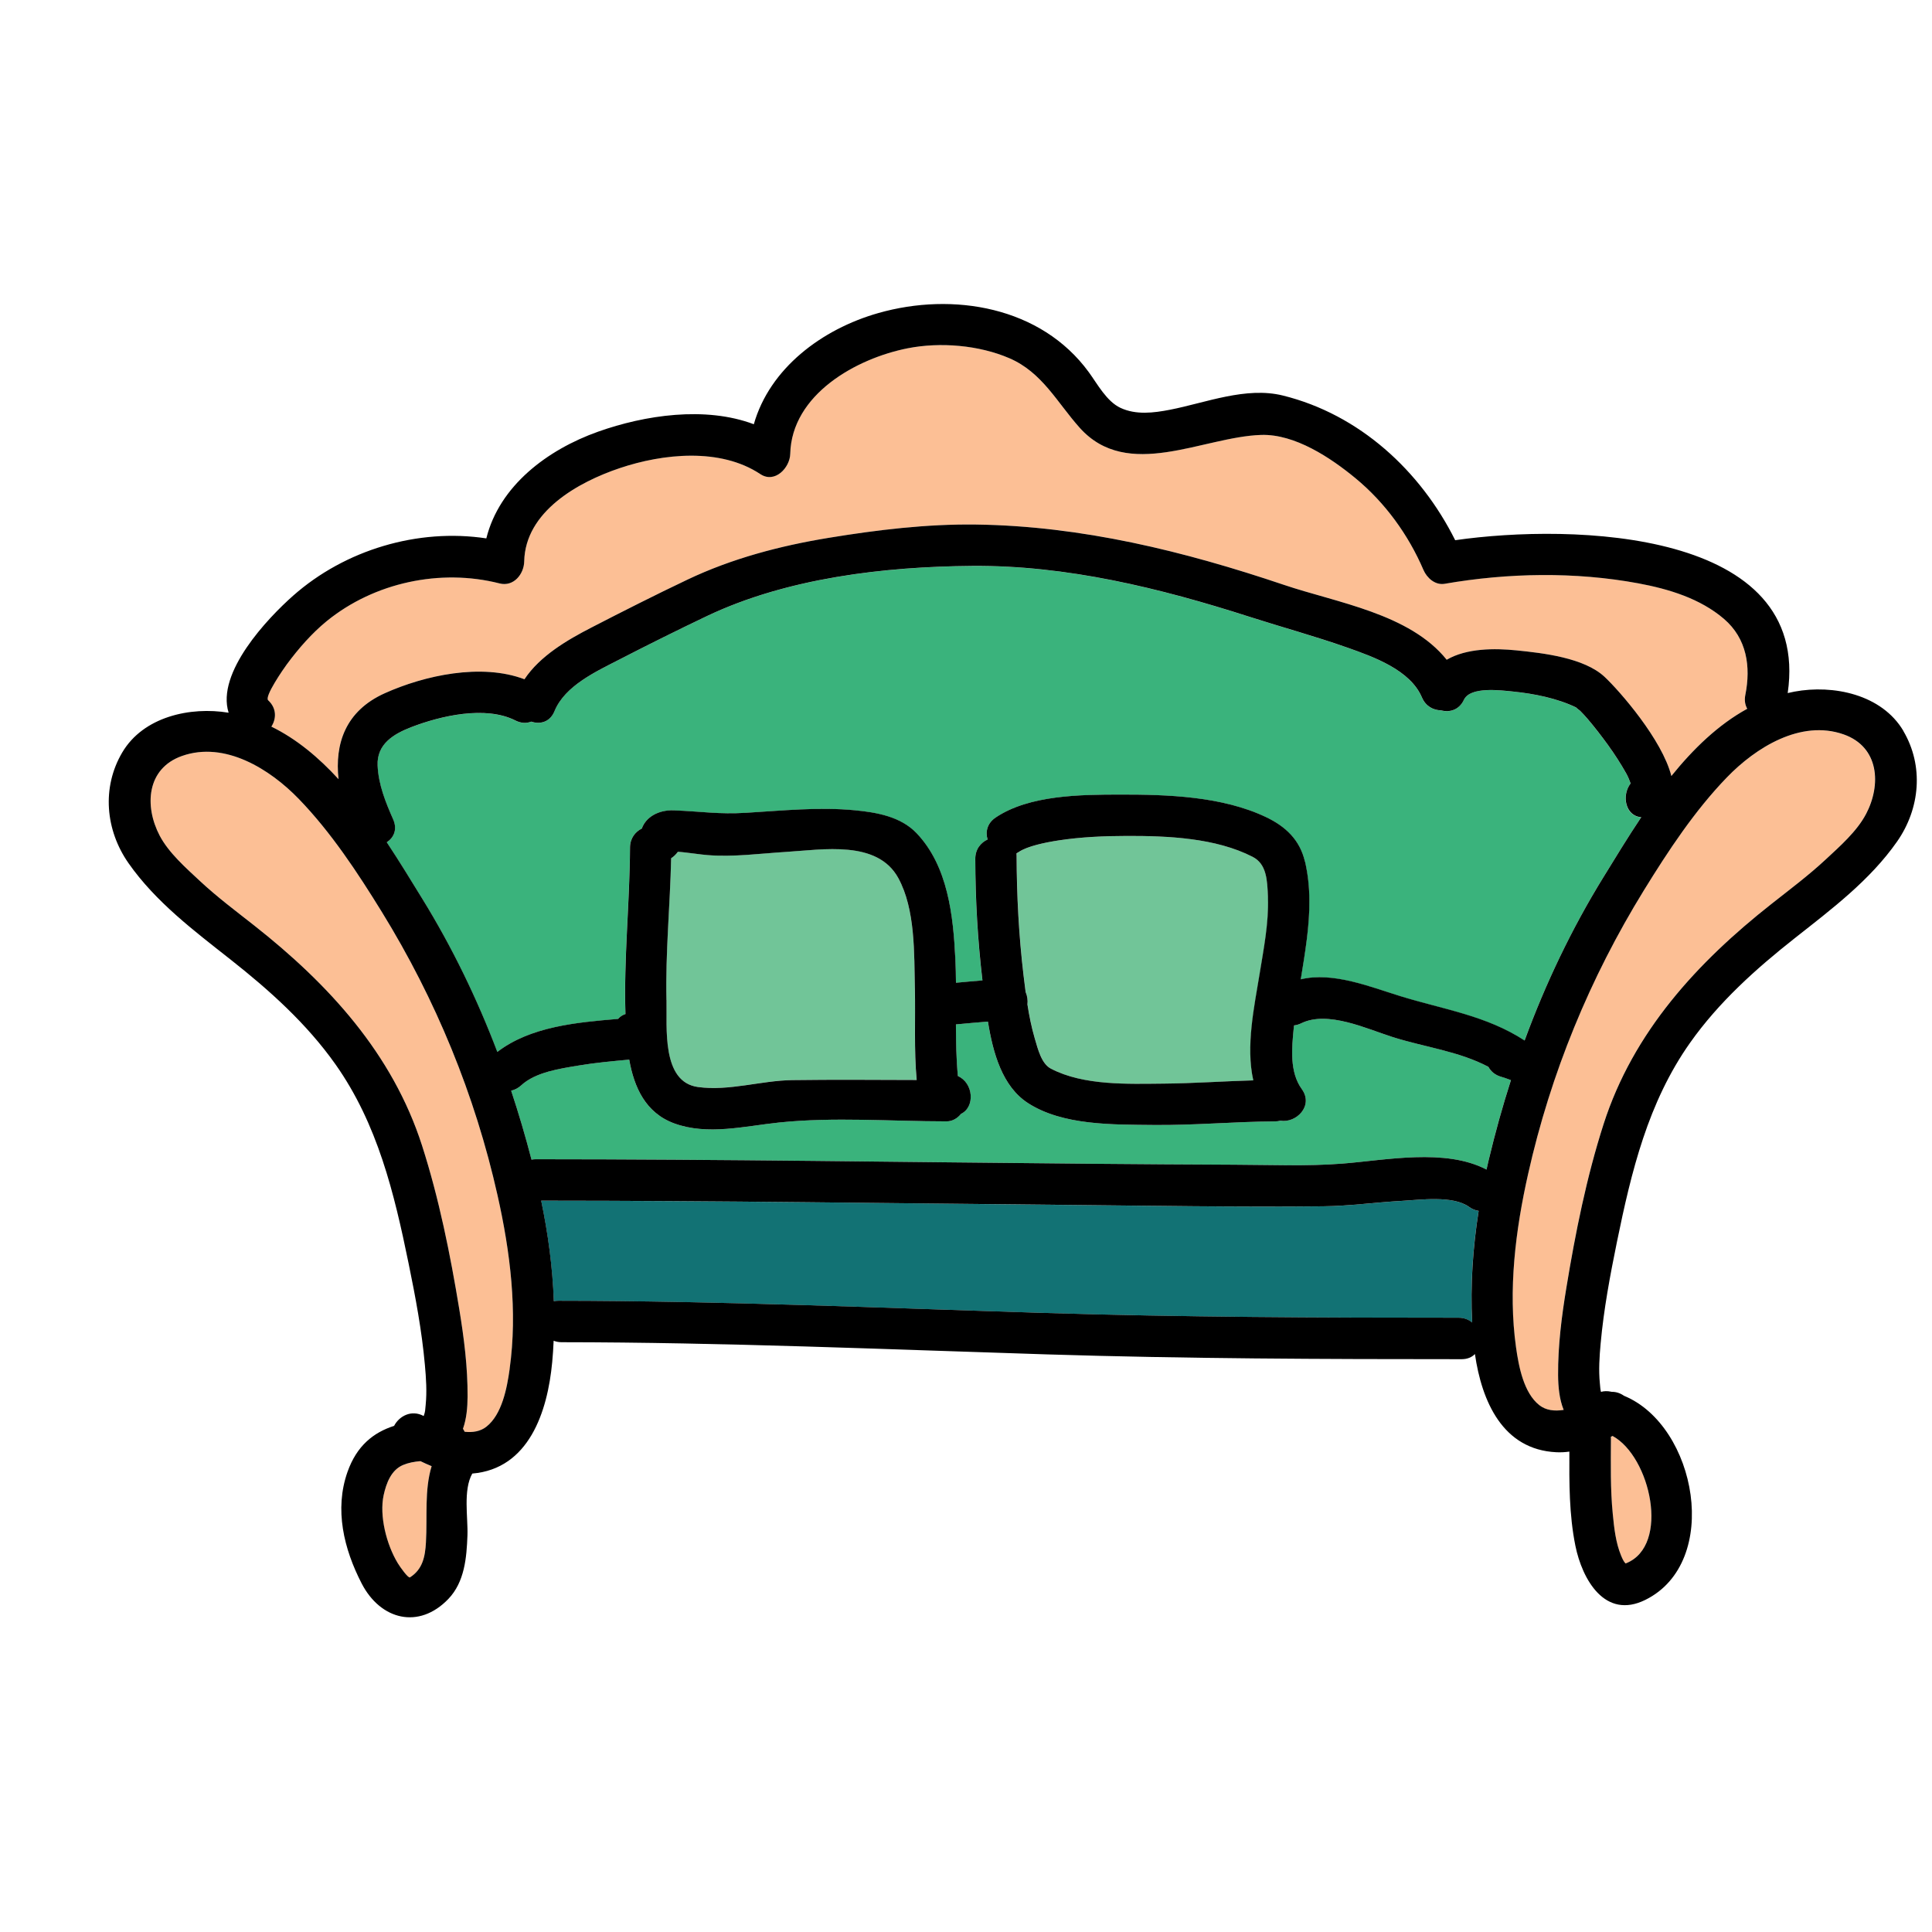
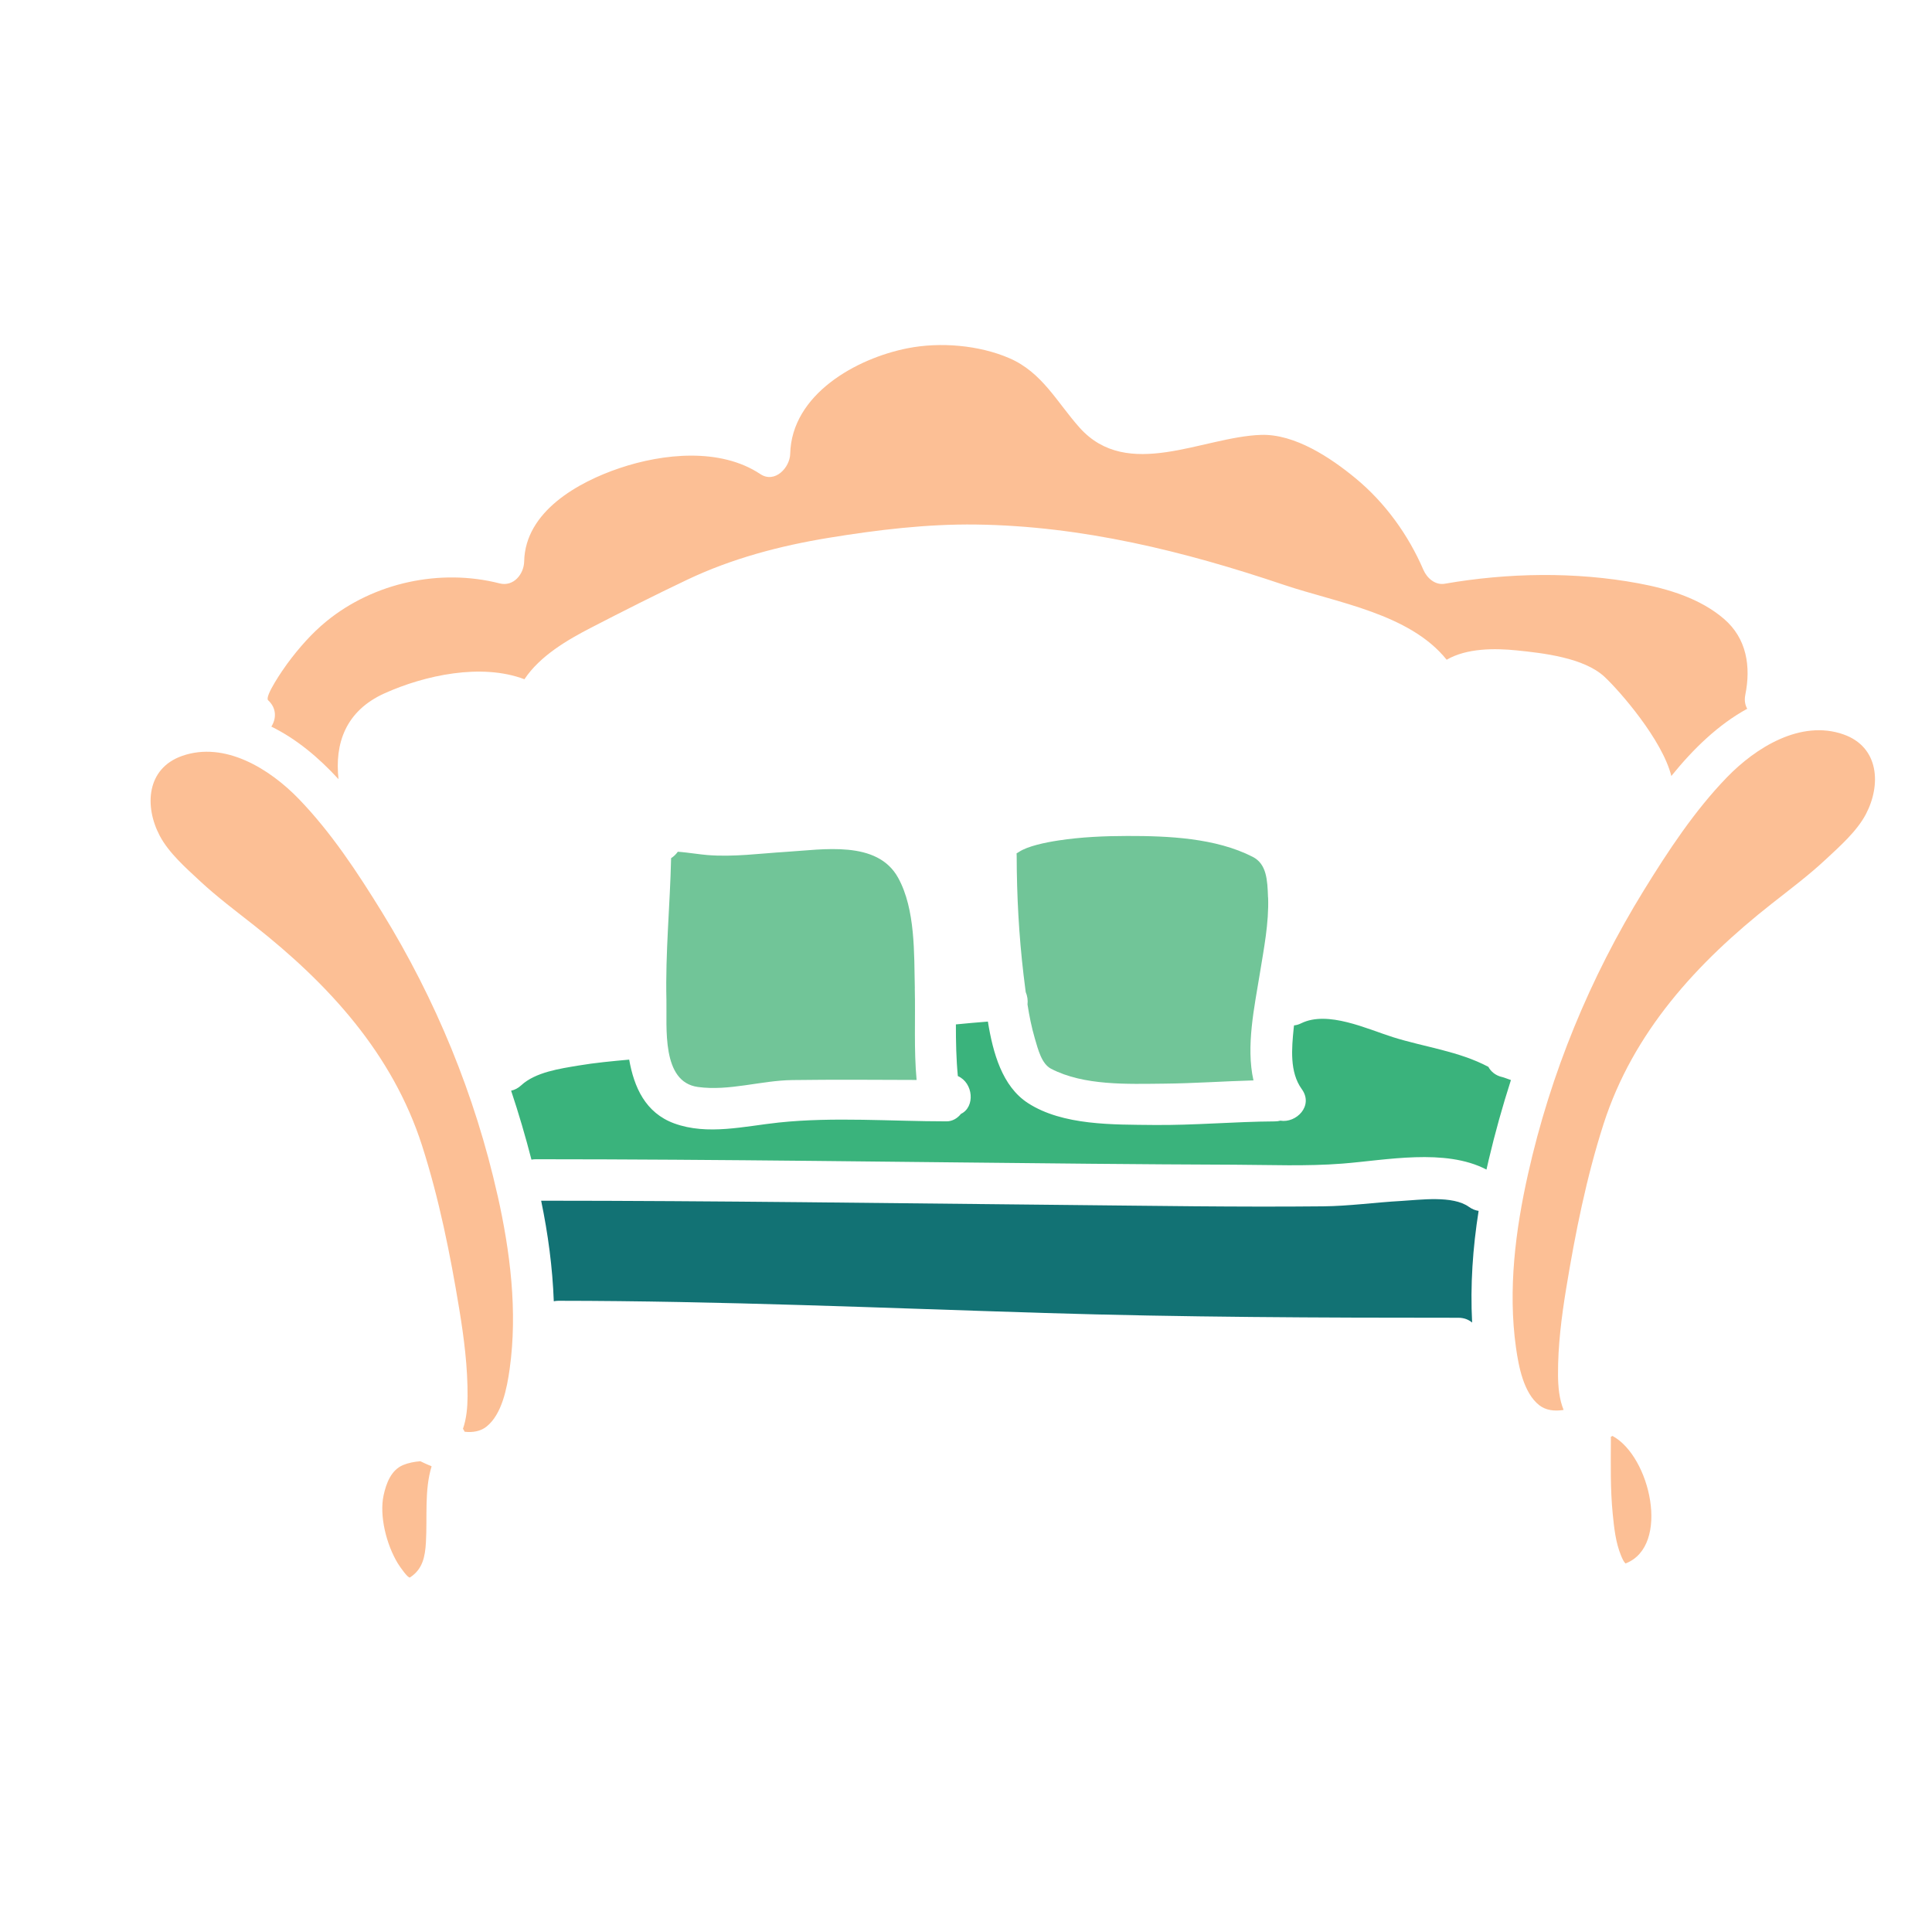
<svg xmlns="http://www.w3.org/2000/svg" id="Layer_1" viewBox="0 0 512 512">
  <path d="M336.04,237.82c-.16-4.6-.35-8.84-4.05-10.74-9.81-5.03-22.44-5.56-33.25-5.54-6.06,.01-12.16,.27-18.16,1.18-3.57,.54-8.26,1.51-10.56,3.06-.21,.14-.42,.26-.62,.37,.02,.21,.03,.42,.03,.65,.02,10.54,.59,21.15,1.83,31.61,.18,1.49,.36,2.99,.56,4.49,.45,1.04,.61,2.2,.48,3.3,.47,3.02,1.07,6.01,1.92,8.93,.89,3.05,1.82,6.8,4.32,8.1,8.69,4.53,20.37,4.04,29.88,3.95,7.92-.07,15.84-.64,23.76-.86-2.04-9.05,.28-19.59,1.66-28.15,1.08-6.68,2.46-13.55,2.22-20.34Z" fill="#71c598" />
-   <path d="M432.12,207.63c-.33-.91-.7-1.81-1.17-2.65-1.46-2.61-3.08-5.12-4.83-7.53-1.71-2.35-3.48-4.67-5.37-6.88-.65-.75-1.31-1.5-2.02-2.19-.24-.24-1.36-.98-.96-.84-5.16-2.49-11.17-3.69-16.83-4.26-3.14-.32-11.32-1.42-13.01,2.19-1.29,2.75-3.82,3.42-6.07,2.79-2.03-.04-4.04-1.06-5.05-3.42-3.09-7.27-12.79-10.75-19.65-13.16-8.58-3.02-17.42-5.44-26.09-8.22-23.68-7.59-48.38-13.66-73.41-13.47-23.28,.18-49.09,3.19-70.33,13.29-7.77,3.7-15.62,7.6-23.27,11.55-6.08,3.14-14.37,6.9-17.13,13.64-1.21,2.94-3.85,3.57-6.16,2.78-1.23,.48-2.68,.47-4.21-.3-7.91-4-19.81-1.23-27.62,1.78-4.62,1.78-9.15,4.44-8.89,10.17,.23,5.09,2.12,9.69,4.14,14.31,1.17,2.65,.13,4.82-1.71,6.02,3.39,5.12,6.51,10.26,9.42,14.98,7.94,12.89,14.52,26.5,19.88,40.58,8.76-6.71,20.94-7.83,32-8.75,.48-.58,1.13-1.03,1.95-1.28-.46-14.72,1.14-29.39,1.21-44.11,.01-2.47,1.37-4.19,3.13-5.06,1.05-3.03,4.39-4.99,8.54-4.82,7.41,.3,11.86,1.09,19.09,.65,9.57-.58,19.25-1.59,28.83-.67,5.77,.55,12.15,1.67,16.35,6.07,8.33,8.74,9.73,21.86,10.28,33.39,.1,2.07,.14,4.16,.16,6.25,2.33-.22,4.67-.44,7.02-.62-1.27-10.67-1.88-21.45-1.9-32.19,0-2.56,1.43-4.3,3.26-5.15-.6-2.01-.13-4.31,2.14-5.83,8.92-6,22.59-6.06,32.89-6.08,12.65-.03,27.11,.43,38.77,5.98,5.17,2.46,8.96,6.02,10.3,11.77,1.6,6.85,1.34,13.75,.47,20.7-.44,3.52-1.02,7.02-1.59,10.53,8.57-2.08,18.64,2.08,26.53,4.5,11.44,3.52,22.65,5.11,32.79,11.72,5.54-15.05,12.45-29.58,20.89-43.29,3.09-5.01,6.4-10.48,10.03-15.9-4.2-.26-5.3-5.75-2.82-8.95Z" fill="#3ab37c" />
  <path d="M242.44,261.93c-.21-9.2,.18-20.93-4.41-29.28-5.53-10.08-19.93-7.49-29.67-6.9-6.9,.42-14.04,1.42-20.95,.84-1.9-.16-3.78-.47-5.67-.67-.7-.07-1.41-.16-2.11-.2-.48,.68-1.09,1.26-1.78,1.71-.28,12.53-1.54,25.04-1.24,37.58,.17,7.15-1.39,21.72,8.34,23.05,8.31,1.14,16.69-1.72,25-1.83,10.98-.15,21.98-.07,32.96-.03-.74-8.04-.29-16.24-.48-24.27Z" fill="#71c598" />
  <path d="M462.52,184.16c1.51-7.51,.41-14.95-5.65-20.15-6.31-5.41-14.66-7.94-22.7-9.43-16.77-3.11-34.55-2.79-51.33,.12-2.52,.44-4.71-1.55-5.62-3.67-4-9.29-10.16-17.82-17.98-24.28-6.59-5.44-16.1-11.79-25.05-11.5-15.44,.5-35.35,12.31-48.07-1.9-6.02-6.73-9.92-14.67-18.64-18.43-8.05-3.47-18.3-4.33-26.9-2.64-13.69,2.68-30.8,12.25-31.17,28-.09,3.63-4.06,7.93-7.93,5.35-10.59-7.04-25.79-5.45-37.26-1.58-10.96,3.69-25.04,11.48-25.31,24.73-.07,3.35-2.79,6.78-6.54,5.82-15.67-4-33.25-.24-45.84,10.03-3.93,3.2-7.44,7.23-10.44,11.3-1.01,1.36-6.08,8.68-5.03,9.65,2.3,2.12,2.17,4.92,.85,6.98,6.68,3.28,12.55,8.21,17.8,13.93-1.03-9.29,1.75-18.05,12.22-22.76,10.56-4.75,25.61-8.06,37.05-3.72,4.13-6.21,11.4-10.44,17.77-13.72,8.37-4.32,16.89-8.63,25.4-12.67,11.83-5.62,24.57-8.98,37.47-11.09,12.85-2.1,25.97-3.69,39.02-3.52,28.08,.37,55.15,7.05,81.63,15.99,14,4.72,33.3,7.6,43.11,19.84,5.31-3.09,12.71-3.07,18.54-2.48,7.01,.71,17.88,1.94,23.31,7.02,4,3.74,15.27,16.63,17.69,26.27,5.81-7.19,12.41-13.6,20.11-17.82-.56-.99-.8-2.21-.51-3.66Z" fill="#fcbf95" />
  <path d="M111.41,387.24c-1.6,.13-3.16,.42-4.58,1.01-3.18,1.32-4.48,4.85-5.17,8.01-1.17,5.39,.71,13.02,3.75,18.03,.63,1.03,2.76,4.05,3.23,3.75,3.36-2.15,4.01-5.48,4.23-9.26,.4-6.8-.44-13.81,1.51-20.2-1.01-.41-2-.85-2.97-1.33Z" fill="#fcbf95" />
  <path d="M427.33,380.54c-.15,.08-.3,.16-.45,.24,.01,.16,.02,.33,.02,.5-.02,6.65-.17,13.31,.49,19.94,.37,3.7,.77,7.55,2.2,11.02,.37,.89,.72,1.67,1.2,2.1,.03-.02,.07-.04,.13-.06,11.76-4.69,6.46-28.31-3.59-33.74Z" fill="#fcbf95" />
  <path d="M391.85,320.9c-.86-.13-1.72-.46-2.56-1.06-4.29-3.1-13.01-1.85-17.87-1.58-6.91,.38-13.84,1.36-20.76,1.43-22.82,.23-45.66-.15-68.48-.37-46.26-.45-92.51-1.11-138.77-1.12,1.82,8.75,3.02,17.7,3.35,26.65,.39-.08,.8-.13,1.25-.13,42.92,.03,85.8,1.91,128.69,3.23,36.6,1.13,73.18,1.27,109.8,1.27,1.5,0,2.71,.5,3.63,1.27-.52-9.87,.17-19.81,1.72-29.59Z" fill="#127274" />
  <path d="M131.86,316.8c-5.98-26.65-16.35-51.88-30.67-75.13-6.45-10.46-13.44-21.09-22.01-29.95-7.62-7.89-19.56-15.39-30.93-11.39-9.44,3.32-10.02,13.35-5.93,21.13,2.4,4.57,6.95,8.56,10.67,12.02,4.51,4.2,9.48,7.92,14.31,11.73,19.76,15.55,36.72,34,44.55,58.39,4.51,14.06,7.47,28.8,9.86,43.34,1.26,7.64,2.25,15.41,2.2,23.17-.02,2.82-.28,5.85-1.22,8.53,.17,.25,.32,.52,.45,.79,2.16,.23,4.18-.1,5.77-1.35,4.1-3.24,5.43-10.14,6.16-15.33,2.13-15.25,.14-31.05-3.2-45.95Z" fill="#fcbf95" />
  <path d="M397.95,285.4c-1.7-.44-2.86-1.45-3.52-2.68-7.89-4.17-16.78-5.19-25.31-7.87-6.87-2.17-17.27-7.13-24.31-3.66-.66,.33-1.29,.5-1.88,.55-.03,.26-.06,.52-.09,.78-.52,5.24-1.13,11.59,2.14,16.1,3.21,4.43-1.46,9.08-5.68,8.37-.44,.12-.92,.19-1.46,.19-10.73,.06-21.44,1.07-32.18,.95-10.58-.12-23.99,.19-33.25-5.81-6.82-4.42-9.27-13.3-10.61-21.59-2.8,.2-5.6,.48-8.39,.74-.03,0-.06,0-.09,0,0,4.59,.08,9.17,.52,13.7,4.12,1.79,4.64,8.2,.82,10.02-.92,1.17-2.27,1.98-3.81,1.98-14.64,0-29.87-1.22-44.44,.31-9.04,.95-18.89,3.47-27.74,.23-7.62-2.79-10.64-9.57-11.93-16.9-4.5,.41-9,.82-13.45,1.57-4.88,.82-11.37,1.73-15.17,5.24-.83,.77-1.74,1.22-2.67,1.42,2.01,6.02,3.8,12.12,5.39,18.28,.36-.07,.74-.11,1.16-.11,49.1,.01,98.19,.76,147.28,1.2,12.61,.11,25.21,.21,37.82,.25,9.51,.04,19.11,.45,28.61-.29,11.52-.89,27.26-4.15,38.22,1.58,.2-.88,.4-1.75,.6-2.62,1.68-7.12,3.65-14.16,5.88-21.11-.83-.27-1.64-.62-2.46-.84Z" fill="#3ab37c" />
-   <path d="M488.56,194.63c-11.37-4-23.31,3.51-30.93,11.39-8.57,8.86-15.56,19.49-22.01,29.95-14.32,23.25-24.69,48.47-30.67,75.13-3.35,14.91-5.34,30.7-3.21,45.95,.73,5.19,2.06,12.1,6.16,15.33,1.76,1.39,4.04,1.65,6.47,1.27-1.16-2.85-1.46-6.17-1.48-9.24-.05-7.75,.94-15.53,2.2-23.17,2.39-14.54,5.35-29.29,9.86-43.34,7.83-24.39,24.79-42.84,44.55-58.39,4.84-3.81,9.81-7.53,14.31-11.73,3.72-3.47,8.27-7.46,10.67-12.02,4.09-7.79,3.51-17.81-5.93-21.13Z" fill="#fcbf95" />
-   <path d="M504.43,193.72c-5.73-9.71-18.61-12.35-28.9-10.43-.6,.11-1.18,.25-1.77,.38,6.28-43.37-57.03-44.98-88.12-40.51-9.2-18.41-25.38-33.33-45.67-38.34-9.79-2.42-20.42,1.92-29.93,3.77-4.33,.84-8.99,1.42-13.1-.5-3.67-1.71-6.11-6.32-8.4-9.46-12.66-17.35-35.96-21.31-55.79-15.66-14.97,4.26-28.76,14.64-32.98,29.46-12.89-4.86-28.93-2.41-41.24,1.96-13.5,4.79-26.19,14.37-29.65,28.29-18.15-2.75-37.46,3.04-51.19,15.18-6.77,5.98-20.45,20.41-17.1,31.02-10.17-1.68-22.6,1.04-28.2,10.54-5.47,9.28-4.45,20.58,1.66,29.32,7.19,10.28,17.36,17.91,27.11,25.6,10.28,8.11,20.12,16.94,27.73,27.7,11.18,15.82,15.58,34.17,19.4,52.82,1.82,8.87,3.5,17.82,4.31,26.85,.32,3.51,.56,7.08,.21,10.59-.14,1.42-.1,1.75-.48,2.82-.02,.06-.03,.09-.05,.14-3.26-1.76-6.5,.03-7.84,2.61-5.49,1.76-9.91,5.29-12.35,12.21-3.51,9.96-.97,20.4,3.75,29.55,5.01,9.69,15.17,12.24,22.97,4.12,4.33-4.52,4.85-10.96,5.07-16.87,.17-4.65-1.2-11.98,1.28-16.37,15-1.25,19.95-16.36,21.18-29.54,.18-1.88,.3-3.77,.38-5.66,.63,.25,1.34,.39,2.13,.39,42.92,.03,85.8,1.89,128.69,3.23,36.6,1.14,73.18,1.27,109.79,1.27,1.56,0,2.74-.53,3.54-1.37,1.8,12.46,7.32,25.37,21.62,26.03,1.14,.05,2.28-.01,3.41-.17-.04,8.34-.07,16.72,1.59,24.93,1.8,8.92,7.83,19.67,18.55,14.36,20.24-10.01,13.6-46.17-5.66-54.08-.95-.67-2.08-1.08-3.29-1.05-.05-.01-.1-.03-.15-.04-.99-.21-1.88-.17-2.66,.05-.19-.68-.19-1.12-.3-2.27-.35-3.51-.11-7.08,.21-10.59,.82-9.02,2.5-17.98,4.31-26.85,3.82-18.64,8.22-37,19.4-52.82,7.6-10.76,17.45-19.59,27.73-27.7,9.75-7.69,19.92-15.32,27.11-25.6,6.12-8.75,7.13-20.05,1.66-29.32Zm-77.54,187.06c.15-.08,.3-.16,.45-.24,10.04,5.43,15.35,29.05,3.59,33.74-.05,.02-.09,.04-.13,.06-.47-.44-.83-1.21-1.2-2.1-1.43-3.47-1.84-7.32-2.2-11.02-.66-6.63-.51-13.29-.49-19.94,0-.17-.01-.34-.02-.5ZM76.1,175.94c3-4.06,6.52-8.09,10.44-11.3,12.59-10.27,30.17-14.03,45.84-10.03,3.74,.96,6.47-2.47,6.54-5.82,.27-13.25,14.34-21.04,25.31-24.73,11.47-3.86,26.66-5.46,37.26,1.58,3.88,2.58,7.84-1.72,7.93-5.35,.38-15.75,17.48-25.31,31.17-28,8.6-1.69,18.85-.83,26.9,2.64,8.72,3.76,12.62,11.7,18.64,18.43,12.71,14.21,32.62,2.4,48.07,1.9,8.96-.29,18.46,6.06,25.05,11.5,7.82,6.46,13.99,14.98,17.98,24.28,.91,2.12,3.1,4.1,5.62,3.67,16.79-2.91,34.56-3.23,51.33-.12,8.04,1.49,16.39,4.02,22.7,9.43,6.06,5.2,7.15,12.64,5.65,20.15-.29,1.44-.05,2.67,.51,3.66-7.7,4.22-14.3,10.63-20.11,17.82-2.43-9.63-13.69-22.52-17.69-26.27-5.43-5.08-16.3-6.31-23.31-7.02-5.83-.59-13.24-.61-18.54,2.48-9.82-12.24-29.11-15.11-43.11-19.84-26.48-8.93-53.55-15.61-81.63-15.99-13.04-.17-26.16,1.41-39.02,3.52-12.89,2.11-25.64,5.46-37.47,11.09-8.5,4.04-17.02,8.35-25.4,12.67-6.37,3.28-13.65,7.51-17.77,13.72-11.44-4.33-26.49-1.03-37.05,3.72-10.47,4.71-13.24,13.47-12.22,22.76-5.25-5.73-11.12-10.66-17.8-13.93,1.32-2.05,1.45-4.85-.85-6.98-1.05-.97,4.02-8.28,5.03-9.65Zm269.72,52.38c-1.34-5.75-5.13-9.31-10.3-11.77-11.66-5.55-26.12-6-38.77-5.98-10.3,.02-23.97,.09-32.89,6.08-2.27,1.53-2.75,3.82-2.14,5.83-1.83,.85-3.27,2.59-3.26,5.15,.02,10.74,.64,21.52,1.9,32.19-2.34,.18-4.69,.41-7.02,.62-.02-2.09-.06-4.18-.16-6.25-.56-11.53-1.95-24.65-10.28-33.39-4.2-4.41-10.58-5.52-16.35-6.07-9.58-.92-19.27,.1-28.83,.67-7.24,.44-11.68-.35-19.09-.65-4.14-.17-7.48,1.79-8.54,4.82-1.76,.88-3.12,2.59-3.13,5.06-.07,14.72-1.67,29.38-1.21,44.11-.81,.25-1.46,.7-1.95,1.28-11.06,.92-23.25,2.04-32,8.75-5.36-14.09-11.94-27.7-19.88-40.58-2.91-4.73-6.03-9.86-9.42-14.98,1.83-1.2,2.87-3.36,1.71-6.02-2.03-4.62-3.91-9.22-4.14-14.31-.26-5.72,4.27-8.38,8.89-10.17,7.81-3.02,19.71-5.78,27.62-1.78,1.54,.78,2.99,.78,4.21,.3,2.31,.79,4.96,.16,6.16-2.78,2.76-6.74,11.05-10.5,17.13-13.64,7.66-3.95,15.5-7.85,23.27-11.55,21.24-10.1,47.05-13.11,70.33-13.29,25.03-.19,49.73,5.87,73.41,13.47,8.67,2.78,17.51,5.19,26.09,8.22,6.86,2.42,16.56,5.89,19.65,13.16,1,2.36,3.02,3.38,5.05,3.42,2.25,.62,4.79-.05,6.07-2.79,1.69-3.6,9.87-2.5,13.01-2.19,5.65,.58,11.67,1.77,16.83,4.26-.39-.14,.72,.6,.96,.84,.71,.7,1.37,1.44,2.02,2.19,1.89,2.21,3.66,4.53,5.37,6.88,1.75,2.42,3.37,4.93,4.83,7.53,.47,.85,.84,1.74,1.17,2.65-2.48,3.2-1.37,8.69,2.82,8.95-3.63,5.42-6.94,10.89-10.03,15.9-8.45,13.71-15.36,28.24-20.89,43.29-10.13-6.61-21.35-8.21-32.79-11.72-7.89-2.42-17.96-6.58-26.53-4.5,.57-3.5,1.15-7.01,1.59-10.53,.87-6.95,1.13-13.85-.47-20.7Zm-13.66,57.99c-7.92,.22-15.83,.79-23.76,.86-9.51,.08-21.19,.57-29.88-3.95-2.5-1.3-3.43-5.05-4.32-8.1-.85-2.92-1.45-5.91-1.92-8.93,.13-1.1-.03-2.26-.48-3.3-.2-1.5-.38-3-.56-4.49-1.24-10.47-1.8-21.07-1.83-31.61,0-.22-.01-.44-.03-.65,.21-.11,.42-.23,.62-.37,2.3-1.55,6.99-2.51,10.56-3.06,6-.91,12.1-1.17,18.16-1.18,10.81-.02,23.44,.51,33.25,5.54,3.7,1.9,3.89,6.14,4.05,10.74,.24,6.8-1.14,13.67-2.22,20.34-1.39,8.56-3.7,19.1-1.66,28.15Zm-155.54-21.29c-.29-12.54,.96-25.05,1.24-37.58,.68-.44,1.29-1.03,1.78-1.71,.71,.04,1.41,.12,2.11,.2,1.89,.2,3.77,.51,5.67,.67,6.91,.58,14.06-.42,20.95-.84,9.73-.6,24.13-3.18,29.67,6.9,4.58,8.35,4.2,20.08,4.41,29.28,.18,8.03-.26,16.23,.48,24.27-10.99-.03-21.98-.12-32.96,.03-8.31,.11-16.69,2.96-25,1.83-9.73-1.33-8.17-15.9-8.34-23.05Zm-63.74,143.74c-.22,3.78-.87,7.12-4.23,9.26-.46,.3-2.6-2.72-3.23-3.75-3.04-5.01-4.92-12.64-3.75-18.03,.69-3.16,1.99-6.69,5.17-8.01,1.41-.59,2.97-.88,4.58-1.01,.97,.48,1.97,.92,2.97,1.33-1.95,6.38-1.11,13.4-1.51,20.2Zm22.19-46.01c-.72,5.19-2.06,12.1-6.16,15.33-1.59,1.26-3.61,1.58-5.77,1.35-.13-.27-.28-.54-.45-.79,.95-2.68,1.21-5.71,1.22-8.53,.05-7.75-.94-15.53-2.2-23.17-2.39-14.54-5.35-29.29-9.86-43.34-7.83-24.39-24.79-42.84-44.55-58.39-4.84-3.81-9.81-7.53-14.31-11.73-3.72-3.47-8.27-7.46-10.67-12.02-4.09-7.79-3.51-17.81,5.93-21.13,11.37-4,23.31,3.51,30.93,11.39,8.57,8.86,15.56,19.49,22.01,29.95,14.32,23.25,24.69,48.47,30.67,75.13,3.35,14.91,5.34,30.7,3.2,45.95Zm255.07-12.27c-.92-.78-2.14-1.27-3.63-1.27-36.61,0-73.19-.14-109.8-1.27-42.89-1.32-85.77-3.2-128.69-3.23-.45,0-.87,.04-1.25,.13-.32-8.96-1.53-17.9-3.35-26.65,46.26,.01,92.51,.68,138.77,1.12,22.82,.22,45.66,.6,68.48,.37,6.92-.07,13.85-1.05,20.76-1.43,4.86-.27,13.58-1.51,17.87,1.58,.83,.6,1.7,.94,2.56,1.06-1.54,9.78-2.23,19.73-1.72,29.59Zm4.4-43.15c-.21,.87-.41,1.75-.6,2.62-10.95-5.73-26.7-2.47-38.22-1.58-9.49,.74-19.09,.32-28.61,.29-12.61-.05-25.21-.14-37.82-.25-49.09-.43-98.18-1.19-147.28-1.2-.41,0-.8,.04-1.16,.11-1.59-6.16-3.39-12.25-5.39-18.28,.93-.21,1.84-.66,2.67-1.42,3.8-3.51,10.29-4.42,15.17-5.24,4.45-.75,8.95-1.15,13.45-1.57,1.29,7.33,4.32,14.11,11.93,16.9,8.85,3.24,18.7,.71,27.74-.23,14.57-1.52,29.8-.31,44.44-.31,1.54,0,2.89-.81,3.81-1.98,3.82-1.82,3.3-8.23-.82-10.02-.43-4.53-.51-9.11-.52-13.7,.03,0,.06,0,.09,0,2.79-.25,5.58-.53,8.39-.74,1.34,8.28,3.78,17.17,10.61,21.59,9.26,6,22.68,5.69,33.25,5.81,10.74,.12,21.45-.89,32.18-.95,.53,0,1.01-.07,1.46-.19,4.22,.71,8.88-3.94,5.68-8.37-3.27-4.51-2.66-10.86-2.14-16.1,.03-.26,.06-.52,.09-.78,.59-.06,1.22-.23,1.88-.55,7.04-3.47,17.43,1.49,24.31,3.66,8.53,2.69,17.42,3.71,25.31,7.87,.66,1.23,1.81,2.23,3.52,2.68,.82,.21,1.63,.57,2.46,.84-2.23,6.95-4.19,13.99-5.88,21.11Zm99.96-91.58c-2.4,4.57-6.95,8.56-10.67,12.02-4.51,4.2-9.48,7.92-14.31,11.73-19.76,15.55-36.72,34-44.55,58.39-4.51,14.05-7.47,28.8-9.86,43.34-1.26,7.64-2.25,15.41-2.2,23.17,.02,3.07,.32,6.39,1.48,9.24-2.43,.38-4.71,.13-6.47-1.27-4.1-3.24-5.43-10.14-6.16-15.33-2.13-15.25-.14-31.05,3.21-45.95,5.98-26.65,16.35-51.88,30.67-75.13,6.45-10.46,13.44-21.09,22.01-29.95,7.62-7.89,19.56-15.39,30.93-11.39,9.44,3.32,10.02,13.35,5.93,21.13Z" />
+   <path d="M488.56,194.63c-11.37-4-23.31,3.51-30.93,11.39-8.57,8.86-15.56,19.49-22.01,29.95-14.32,23.25-24.69,48.47-30.67,75.13-3.35,14.91-5.34,30.7-3.21,45.95,.73,5.19,2.06,12.1,6.16,15.33,1.76,1.39,4.04,1.65,6.47,1.27-1.16-2.85-1.46-6.17-1.48-9.24-.05-7.75,.94-15.53,2.2-23.17,2.39-14.54,5.35-29.29,9.86-43.34,7.83-24.39,24.79-42.84,44.55-58.39,4.84-3.81,9.81-7.53,14.31-11.73,3.72-3.47,8.27-7.46,10.67-12.02,4.09-7.79,3.51-17.81-5.93-21.13" fill="#fcbf95" />
</svg>